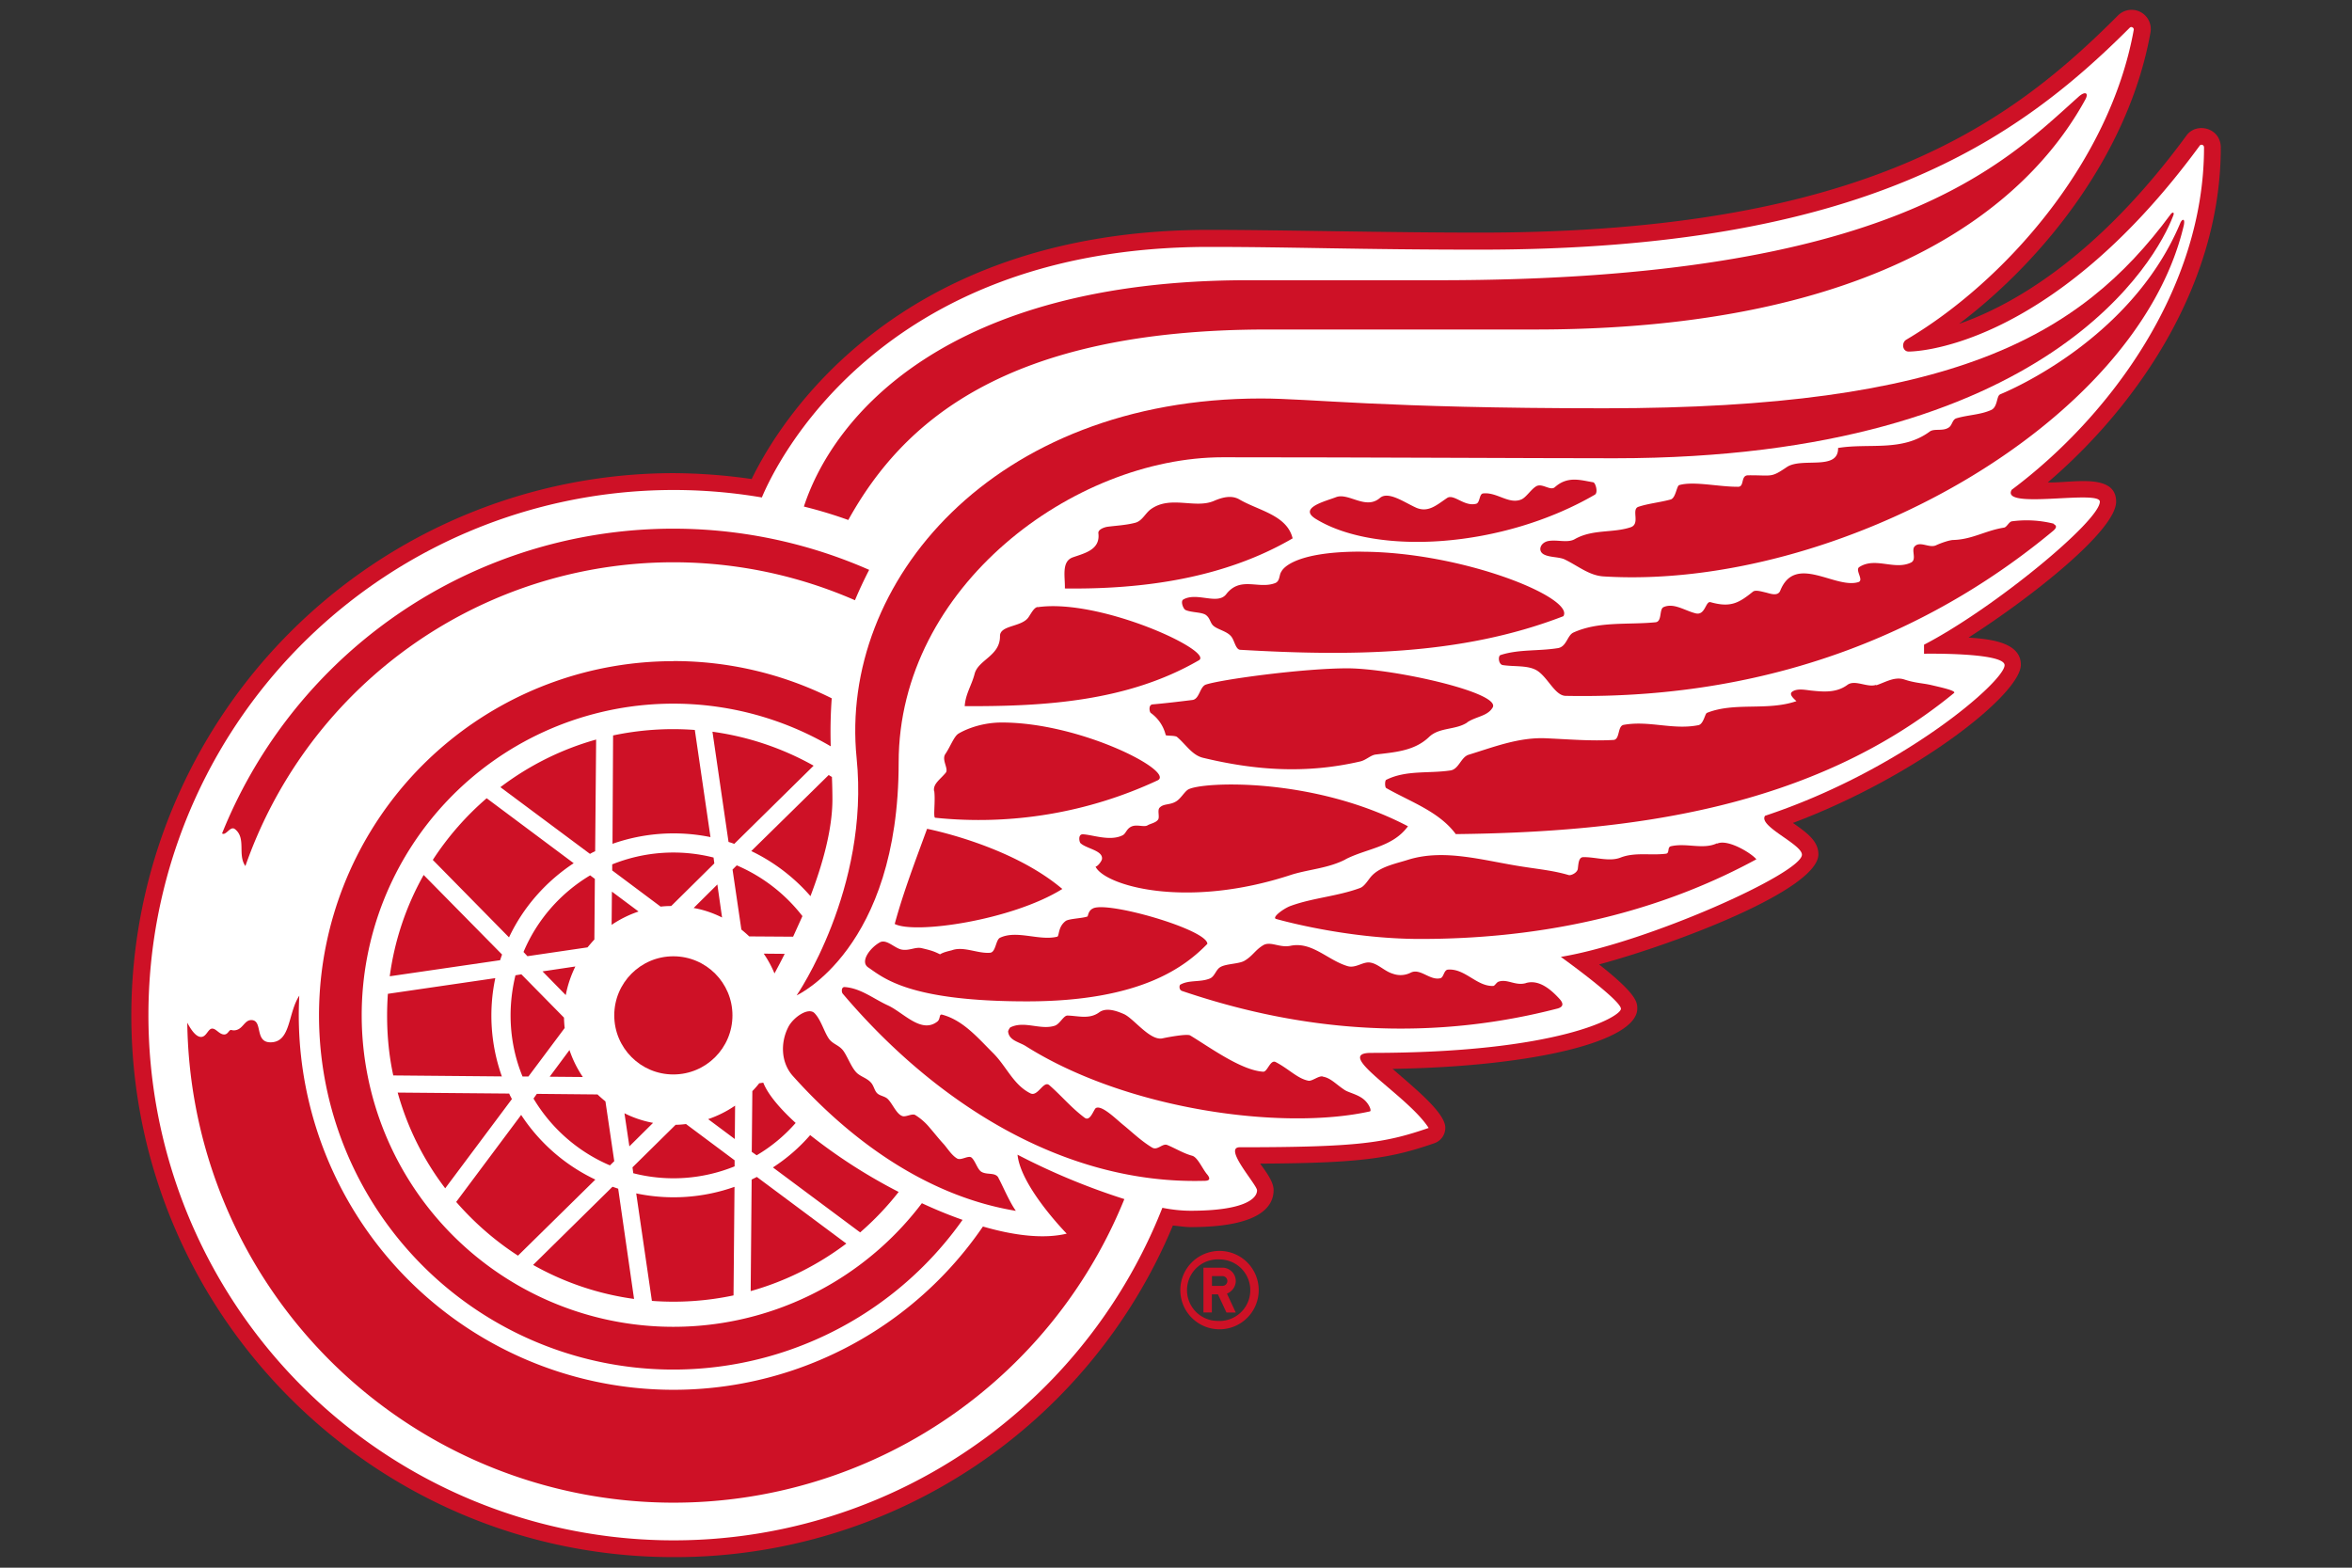
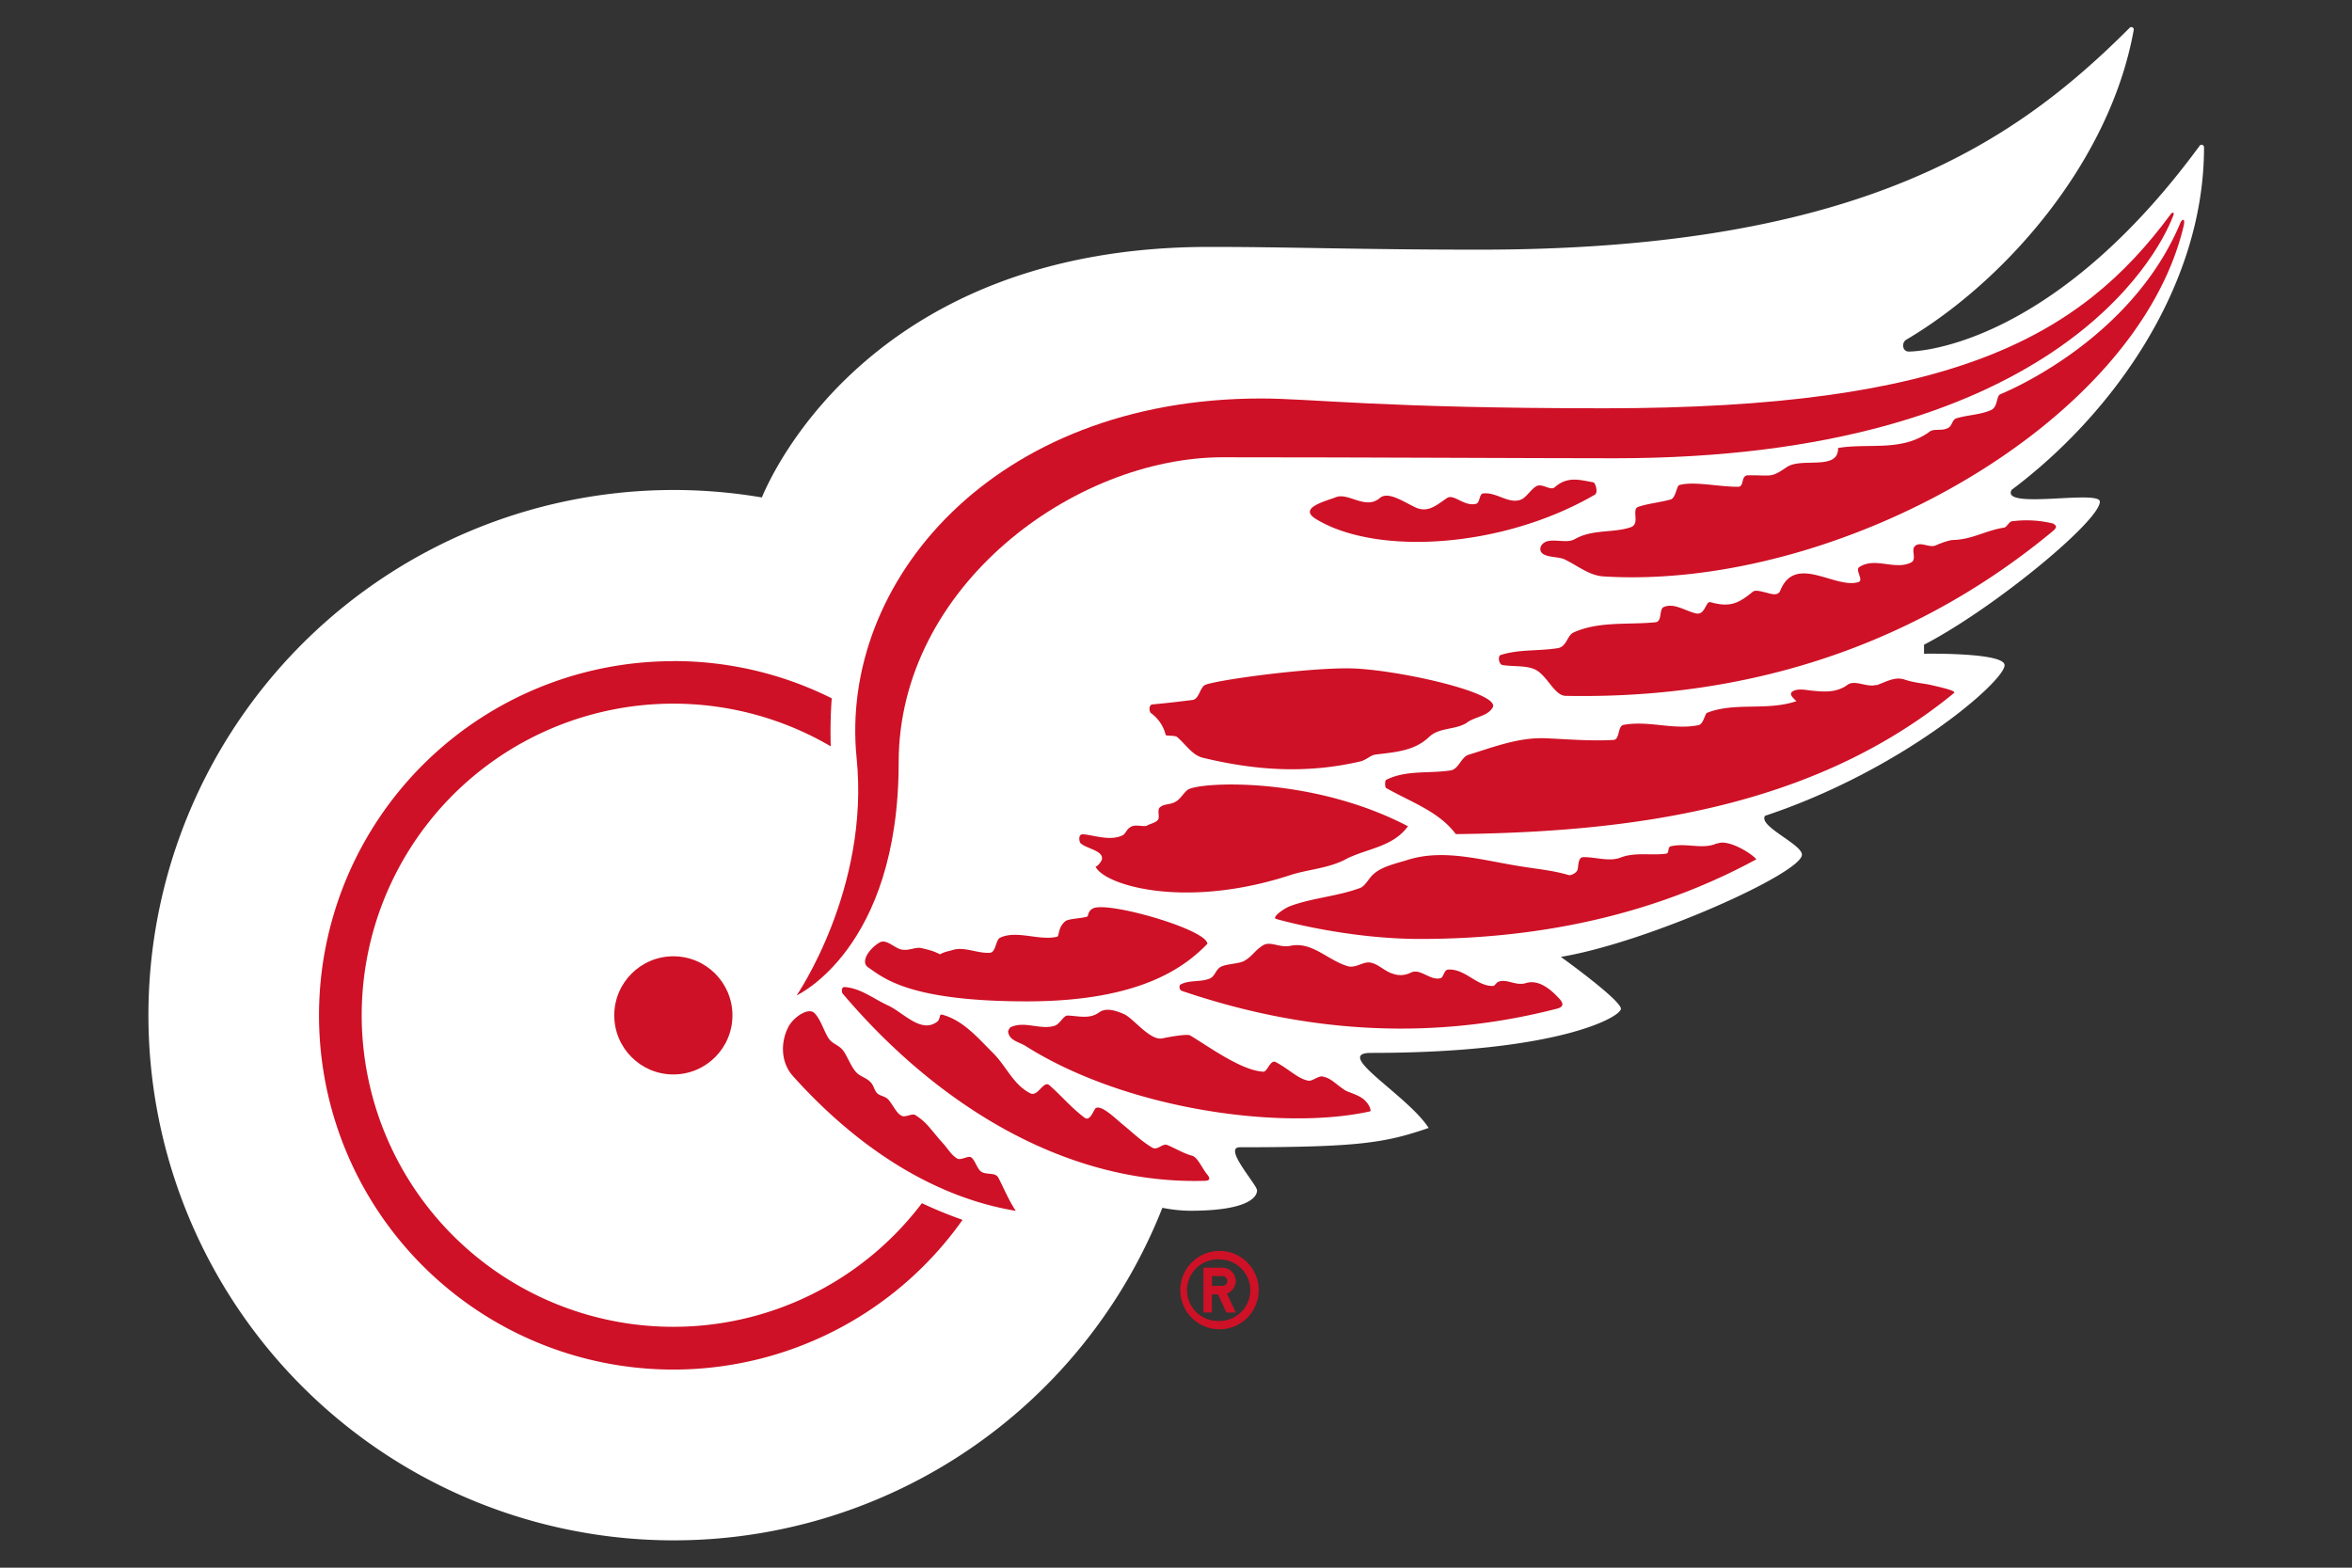
<svg xmlns="http://www.w3.org/2000/svg" viewBox="0 0 24 16">
  <rect x="0" y="0" width="24" height="16" fill="#333333" stroke="none" />
  <g fill="#CE1126">
    <path d="M12.444 12.767a.4.4 0 1 0 .4.4.4.4 0 0 0-.4-.4zm0 .714a.314.314 0 1 1 0-.627.314.314 0 0 1 0 .628z" />
    <path d="M12.61 13.074a.137.137 0 0 0-.137-.136h-.193v.457h.086v-.185h.062l.087.186h.095l-.09-.193c.05-.02.09-.07.09-.13zm-.136.05h-.107v-.1h.107c.027 0 .05.022.05.05s-.023.05-.05.05z" />
  </g>
-   <path fill="#CE1126" d="M20.896 4.923c.896-.766 1.765-2 1.765-3.416 0-.205-.25-.263-.35-.124-.924 1.26-1.795 1.74-2.32 1.922.874-.662 1.732-1.744 1.952-2.97A.196.196 0 0 0 21.61.16c-1.07 1.07-2.547 2.214-6.51 2.214-.96 0-2.054-.028-2.762-.028-3.218 0-4.4 1.99-4.668 2.543a5.785 5.785 0 0 0-.8-.06 5.538 5.538 0 0 0-5.53 5.533c0 3.05 2.48 5.53 5.53 5.53a5.5 5.5 0 0 0 5.098-3.384c.06.005.125.016.18.016.7 0 .848-.205.848-.378 0-.093-.092-.204-.137-.27 1.027-.005 1.33-.054 1.774-.207a.166.166 0 0 0 .115-.16c0-.152-.313-.403-.538-.6 1.438-.023 2.497-.28 2.497-.616 0-.065-.007-.148-.39-.45.813-.22 2.238-.767 2.238-1.124 0-.137-.12-.222-.26-.32 1.265-.476 2.326-1.314 2.326-1.615 0-.243-.356-.263-.534-.277.63-.403 1.506-1.09 1.506-1.387 0-.305-.48-.184-.7-.197z" />
  <path fill="#FFF" d="M20.526 5c1.007-.753 1.964-2.056 1.964-3.494 0-.03-.03-.035-.042-.022-1.557 2.125-2.972 2.104-2.972 2.104-.062 0-.076-.087-.026-.12 1.004-.592 2.08-1.81 2.323-3.164.004-.018-.023-.04-.042-.02-1.143 1.142-2.713 2.264-6.63 2.264-1.256 0-1.91-.028-2.762-.028-3.396 0-4.44 2.258-4.565 2.557a5.36 5.36 0 1 0 4.087 7.25c.102.02.198.03.288.03.546 0 .678-.123.678-.208 0-.058-.35-.44-.176-.44 1.21 0 1.482-.044 1.927-.197-.213-.333-.985-.766-.588-.766 1.92 0 2.55-.37 2.55-.45 0-.09-.613-.53-.613-.53.884-.147 2.46-.854 2.46-1.043 0-.108-.45-.292-.376-.397 1.402-.466 2.444-1.372 2.444-1.537 0-.132-.822-.117-.822-.117V6.58c.712-.37 1.794-1.263 1.794-1.46 0-.125-1.016.085-.9-.12z" />
-   <path fill="#CE1126" d="M8.188 9.35a1.686 1.686 0 0 0-.67-.518l-.043.043.09.612c.027.022.054.045.08.07l.448.003.095-.21zM6.246 8.883l.495.37a.945.945 0 0 1 .108-.006l.44-.435-.008-.06a1.672 1.672 0 0 0-1.034.07v.06zM7.32 9.027l-.242.24c.103.018.2.052.29.097l-.048-.337zM7.5 11.285a1.122 1.122 0 0 1-.274.137l.272.203.003-.34zM5.285 12.816l.79-.777a1.854 1.854 0 0 1-.757-.66l-.663.888c.183.21.395.396.63.548zM7.793 9.733c.043.062.08.13.11.202.025-.047.062-.115.104-.2l-.214-.002zM6.308 12.132l-.058-.02-.81.798a2.89 2.89 0 0 0 1.03.347l-.162-1.125zM7.787 11.05l-.04.006a.88.88 0 0 1-.07.08l-.006.62.05.035c.15-.088.284-.2.398-.33-.164-.15-.283-.292-.33-.41zM6.24 9.44c.085-.058.178-.104.276-.137L6.244 9.1l-.003.34zM5.223 11.216c-.01-.02-.02-.036-.027-.055l-1.138-.01c.1.36.266.69.485.977l.68-.91zM7.496 11.842L7 11.472a.928.928 0 0 1-.106.008l-.44.434.008.06a1.656 1.656 0 0 0 1.034-.07v-.062zM6.422 11.7l.242-.24a1.08 1.08 0 0 1-.292-.098l.05.337zM7.67 12.04l-.01 1.137c.357-.1.687-.267.976-.485l-.913-.68-.054.027zM5.948 10.993a1.13 1.13 0 0 1-.137-.276l-.202.272.34.003zM6.098 11.17l-.62-.006-.034.048c.18.302.453.543.78.682l.044-.043-.09-.61a1.38 1.38 0 0 1-.08-.07zM6.065 9.59l.005-.62-.048-.036c-.302.18-.543.455-.68.782l.04.043.613-.09c.023-.027.046-.055.07-.08zM5.535 9.913l.238.243c.02-.104.053-.2.098-.292l-.335.05zM5.26 9.953c-.032.132-.05.27-.05.41 0 .22.043.432.122.624h.06l.37-.495a1.23 1.23 0 0 1-.007-.106l-.435-.442-.06.01zM6.492 12.18l.16 1.097a2.95 2.95 0 0 0 .833-.056l.01-1.108a1.86 1.86 0 0 1-1.003.067zM8.494 8.16c0-.077-.002-.152-.005-.23l-.033-.02-.79.776c.23.11.437.268.604.46.123-.322.224-.68.224-.987zM6.02 8.715a.453.453 0 0 1 .053-.027l.01-1.14c-.358.1-.688.267-.977.486l.913.68zM7.25 8.545L7.09 7.45a2.954 2.954 0 0 0-.834.056L6.25 8.612a1.882 1.882 0 0 1 1.002-.068zM9.17 12.165a5.512 5.512 0 0 1-.903-.58c-.11.127-.238.238-.38.33l.89.663a2.96 2.96 0 0 0 .393-.413zM8.303 7.815a2.922 2.922 0 0 0-1.033-.347l.164 1.125c.02.006.04.012.058.02l.81-.798zM3.95 10.363c0 .21.02.415.063.613l1.108.01a1.855 1.855 0 0 1-.067-1.003l-1.096.16a3.21 3.21 0 0 0-.008.22zM3.977 9.964L5.103 9.8l.02-.058-.8-.812a2.888 2.888 0 0 0-.346 1.034zM4.417 8.777l.777.79c.146-.31.377-.57.66-.757l-.888-.663a2.95 2.95 0 0 0-.55.63z" />
  <circle fill="#CE1126" cx="6.871" cy="10.363" r=".603" />
  <path fill="#CE1126" d="M6.87 6.748a3.615 3.615 0 1 0 2.952 5.702 4.52 4.52 0 0 1-.415-.17 3.18 3.18 0 1 1-.93-4.663 4.775 4.775 0 0 1 .01-.49 3.603 3.603 0 0 0-1.615-.38z" />
-   <path fill="#CE1126" d="M10.888 12.59c-.233.057-.535.022-.858-.072a3.824 3.824 0 0 1-6.976-2.356c-.118.18-.084.476-.294.476-.166 0-.074-.227-.196-.227-.075 0-.086.105-.18.105-.012 0-.02-.004-.028-.004-.02 0-.03.046-.068.046-.05 0-.082-.06-.122-.06-.044 0-.058.085-.115.085-.06 0-.116-.1-.14-.145a4.963 4.963 0 0 0 9.562 1.8 6.878 6.878 0 0 1-1.09-.453c.033.33.506.81.506.81zM2.4 8.464c.114.094.022.26.104.375a4.626 4.626 0 0 1 6.22-2.713c.042-.1.09-.203.145-.31a4.963 4.963 0 0 0-6.603 2.69c.04.028.085-.083.132-.043zM12.932 3.363h2.73c3.49 0 5.018-1.248 5.62-2.353.033-.067-.01-.08-.075-.02-.76.68-1.893 1.87-6.52 1.87h-1.954c-3.07 0-4.228 1.385-4.53 2.31.154.038.306.084.453.137.546-.984 1.587-1.944 4.276-1.944z" />
  <path fill="#CE1126" d="M12.868 4.067c-2.733 0-4.308 1.877-4.127 3.67.135 1.337-.612 2.422-.612 2.422S9.17 9.686 9.17 7.783c0-1.803 1.795-3.116 3.307-3.116 1.462 0 3.16.01 4 .01 4.46 0 5.54-2.062 5.694-2.464.028-.06-.01-.048-.026-.02-.93 1.256-2.235 1.974-5.773 1.974-2.273 0-2.993-.1-3.502-.1z" />
-   <path fill="#CE1126" d="M13.887 5.63c-.738 0-.812.205-.812.205-.024.03-.012.096-.063.116-.17.066-.355-.074-.5.114-.088.113-.3-.026-.438.054-.03.018 0 .097.024.107.064.028.17.02.21.053.044.035.04.084.08.113.048.037.14.053.18.11.03.042.042.128.088.13 1.108.064 2.245.064 3.297-.343.118-.188-1.032-.658-2.066-.658zM9.533 8.072c.014.107-.013.272.01.274a4.313 4.313 0 0 0 2.266-.38c.198-.085-.775-.592-1.586-.592-.263 0-.44.112-.44.112-.048.026-.084.133-.137.21-.04.06.036.15.005.19-.058.07-.13.113-.12.186zM10.588 6.195c-.038.006-.066.066-.094.106-.07.1-.29.078-.29.19.003.205-.225.242-.26.39-.03.115-.092.202-.1.326.817.004 1.66-.048 2.384-.465.19-.085-.998-.638-1.64-.545zM13.19 5.494c-.058-.237-.346-.282-.542-.396-.078-.046-.17-.025-.26.014-.194.084-.445-.06-.646.086-.057.042-.087.12-.16.138-.094.024-.186.028-.28.04-.034.005-.1.028-.094.067.02.167-.137.202-.26.245-.12.042-.078.2-.082.318.798.01 1.626-.104 2.325-.512zM9.13 9.43c.203.106 1.194-.036 1.71-.357-.53-.45-1.38-.614-1.38-.614-.117.32-.24.64-.33.97z" />
  <path fill="#CE1126" d="M8.98 9.617c-.098.052-.21.198-.12.257.157.107.418.346 1.62.346 1.173 0 1.62-.362 1.84-.587 0-.146-1.03-.442-1.17-.36-.04.02-.046.062-.052.08-.047.02-.19.022-.224.047-.08.06-.064.154-.086.16-.183.045-.41-.07-.582.01-.047.02-.043.15-.104.154-.124.01-.262-.066-.382-.028-.02.008-.085.017-.128.044-.067-.034-.1-.042-.187-.063-.063-.015-.125.028-.202.015-.073-.012-.154-.11-.224-.075zM13.73 8.77c.218-.112.48-.122.637-.337-.97-.508-2.105-.455-2.243-.375-.035.02-.074.09-.118.118-.066.044-.13.022-.173.067-.026.026.003.096-.016.122-.024.034-.078.04-.11.06-.036.018-.107-.013-.16.01s-.057.073-.092.09c-.13.066-.32-.01-.41-.01-.045.003-.033.075-.02.09.06.057.228.074.22.16 0 .018-.04.076-.066.08.09.19.917.442 2.007.08.18-.054.37-.064.544-.154zM14.972 7.372c.09-.06.203-.062.256-.146.117-.153-1.018-.405-1.48-.405-.456 0-1.302.116-1.446.167-.06.025-.063.147-.134.156-.136.017-.27.033-.406.045-.045.003-.034.075-.02.087a.39.39 0 0 1 .153.226c.004.01.096.002.116.02.09.076.153.185.264.212.538.13 1.057.165 1.607.037.06-.015.103-.063.155-.07.193-.024.394-.035.544-.178.106-.103.274-.07.392-.15zM16.276 5.047c.032-.02.006-.122-.02-.125-.124-.02-.258-.068-.39.05-.046.042-.13-.046-.192-.008-.05.03-.1.11-.147.132-.128.057-.252-.076-.393-.06-.042.004-.03.097-.073.106-.12.03-.226-.104-.294-.06-.105.07-.193.155-.32.098-.122-.056-.282-.17-.366-.098-.145.126-.32-.057-.448-.008-.107.042-.397.11-.2.226.615.372 1.897.298 2.844-.253zM10.188 12.02c-.032-.058-.115-.026-.173-.06-.042-.025-.062-.112-.102-.146-.032-.025-.107.033-.146.01-.056-.032-.098-.103-.14-.15-.05-.054-.093-.11-.14-.164a.603.603 0 0 0-.148-.13c-.03-.018-.09.02-.127.012-.065-.018-.104-.13-.156-.178-.03-.027-.08-.03-.106-.057-.027-.026-.033-.075-.062-.107-.037-.043-.094-.058-.136-.092-.057-.046-.098-.162-.142-.227s-.107-.07-.15-.127c-.05-.07-.08-.19-.145-.26-.063-.073-.224.042-.272.14-.08.158-.075.36.047.497.602.672 1.382 1.23 2.276 1.377-.068-.095-.137-.263-.178-.336zM12.166 11.796c-.092-.025-.17-.075-.255-.11-.05-.02-.1.06-.155.026-.112-.067-.21-.163-.298-.234-.07-.057-.213-.2-.274-.17-.023.01-.058.143-.116.1-.14-.105-.23-.218-.36-.332-.06-.053-.117.12-.193.083-.174-.086-.244-.274-.38-.41-.155-.154-.305-.335-.52-.393-.036-.01-.016.043-.05.07-.164.128-.346-.092-.505-.165-.147-.067-.276-.175-.44-.187-.036-.003-.034.05-.022.066.94 1.11 2.243 1.945 3.674 1.912.033 0 .102.003.046-.066-.047-.054-.096-.174-.152-.19zM13.495 10.986c-.042-.006-.106.05-.143.044-.11-.02-.2-.12-.334-.19-.056-.03-.084.1-.128.098-.224-.013-.546-.25-.745-.37-.035-.02-.25.022-.284.03-.127.025-.29-.2-.39-.247-.077-.034-.184-.072-.256-.018-.1.073-.216.034-.323.032-.04 0-.078.088-.13.104-.146.047-.31-.055-.453.017-.004.002-.023.032-.022.043.01.09.11.105.177.146 1.033.654 2.627.866 3.515.668.02-.006-.01-.082-.07-.128-.062-.048-.153-.065-.192-.093-.09-.06-.138-.12-.22-.134zM15.573 10.033c-.11.033-.193-.047-.284-.013-.022.01-.036.043-.054.043-.17.003-.285-.18-.46-.167-.043.004-.042.08-.078.088-.107.025-.203-.104-.3-.058a.228.228 0 0 1-.184.012c-.086-.025-.15-.102-.232-.114-.072-.012-.146.06-.228.037-.205-.06-.364-.254-.585-.208-.11.023-.203-.05-.278-.006-.083.05-.106.108-.19.158-.056.034-.188.03-.247.065-.046.026-.057.096-.108.117-.097.04-.21.012-.3.062-.012.005-.018.056.02.066.843.285 2.205.6 3.833.177.05-.016.06-.045.02-.092-.09-.1-.213-.206-.347-.167zM17.52 8.607c-.143.067-.31-.007-.47.03-.04.01-.01.07-.05.076-.156.02-.318-.018-.465.04-.115.044-.253-.007-.38-.005-.047.002-.048.066-.055.12-.007.042-.072.07-.093.063-.156-.046-.306-.06-.464-.085-.398-.06-.792-.186-1.166-.074-.122.04-.284.068-.377.164-.036.037-.074.11-.122.127-.23.085-.48.1-.706.182-.07.024-.2.12-.15.134 0 0 .703.204 1.47.204 1.48 0 2.605-.364 3.43-.813-.05-.062-.292-.21-.4-.16zM19.143 6.99c-.09.03-.215-.057-.292 0-.115.085-.25.07-.37.058-.056-.006-.145-.026-.195.013-.032.026.015.067.045.095-.3.103-.63.006-.914.12-.02.01-.034.114-.086.125-.26.052-.504-.05-.763-.003-.065.012-.036.15-.104.154-.232.013-.458-.007-.69-.017-.274-.012-.528.088-.788.168-.078.024-.1.147-.184.16-.224.034-.452-.006-.657.096-.015.007-.015.075 0 .084.25.142.54.24.71.47 1.748-.02 3.63-.248 5.084-1.44.028-.024-.144-.06-.236-.082-.09-.02-.164-.02-.274-.057-.098-.03-.188.028-.283.06zM20.957 5.345a1.134 1.134 0 0 0-.43-.024c-.03.008-.05.06-.078.064-.19.03-.323.12-.515.126-.04 0-.126.03-.178.054-.07.033-.165-.048-.22.013-.035.04.026.134-.037.164-.168.08-.363-.06-.526.045-.048.03.05.135-.01.154-.236.073-.644-.293-.797.087-.024.06-.098.032-.144.02-.045-.01-.107-.03-.134-.01-.146.118-.23.165-.433.108-.052-.015-.053.138-.152.114-.113-.028-.223-.11-.327-.064-.048.02-.013.148-.083.155-.283.028-.575-.013-.836.104-.065.028-.07.145-.16.16-.2.032-.398.01-.584.07-.03.008-.023.097.022.103.12.018.254 0 .346.054.112.068.184.256.293.26 2.245.044 3.866-.76 4.98-1.687.044-.04.022-.055 0-.068zM20.406 4.028c-.033.016-.022.126-.087.156-.11.05-.237.05-.355.085-.044.013-.042.072-.08.095-.06.04-.146.007-.192.04-.284.21-.62.116-.936.168.005.237-.37.092-.523.195-.167.113-.145.082-.395.084-.078 0-.036.115-.1.117-.198.002-.455-.06-.603-.017-.027.008-.035.133-.088.147-.11.03-.224.04-.327.074-.08.025.024.177-.083.21-.183.06-.384.017-.567.12-.073.043-.18.003-.272.02-.08.016-.11.1-.045.136.06.033.158.024.216.053.137.067.248.163.394.172 2.37.146 5.438-1.54 5.92-3.58.018-.083-.02-.068-.037-.022-.516 1.225-1.84 1.745-1.84 1.745z" />
</svg>